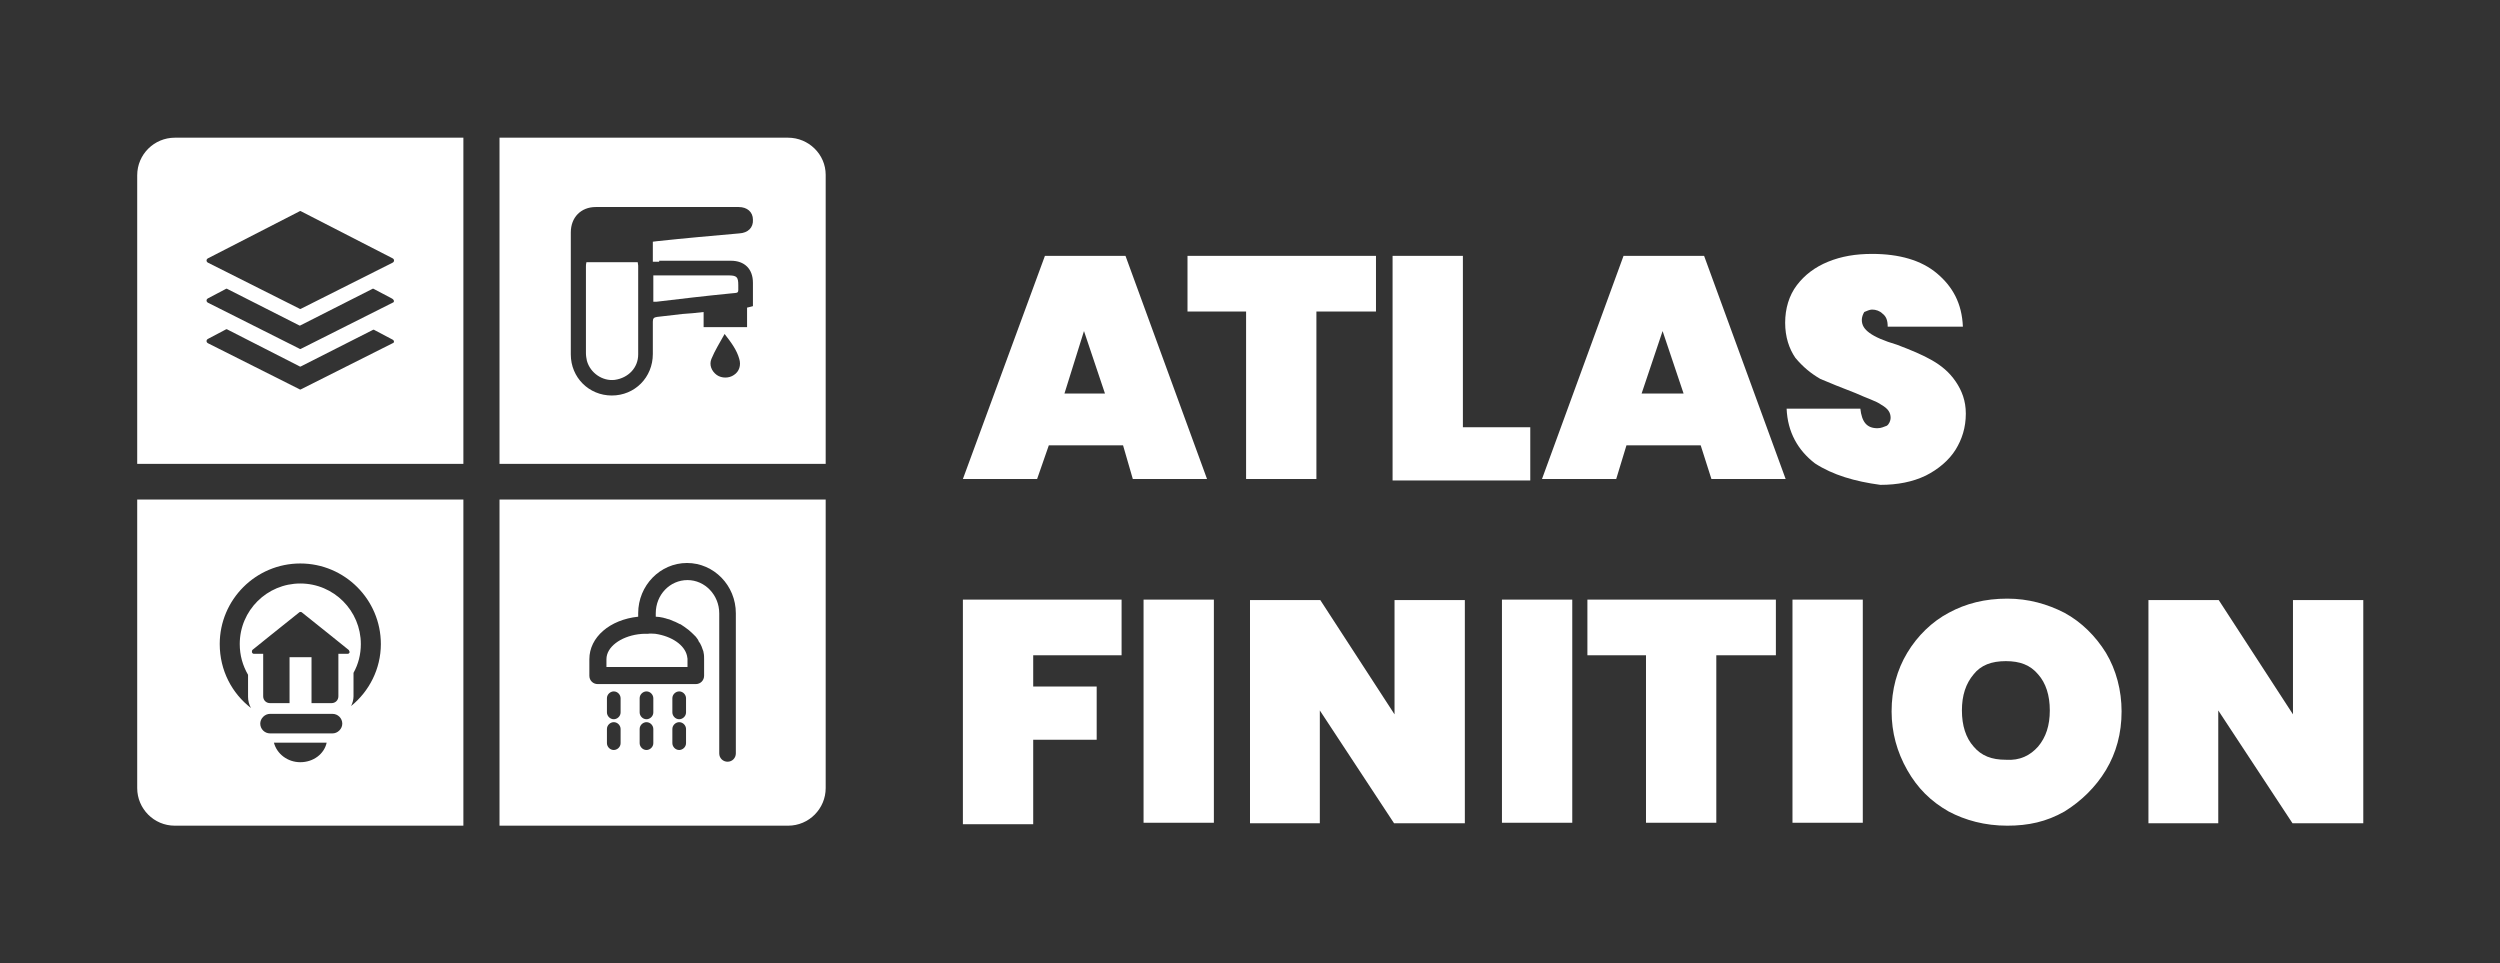
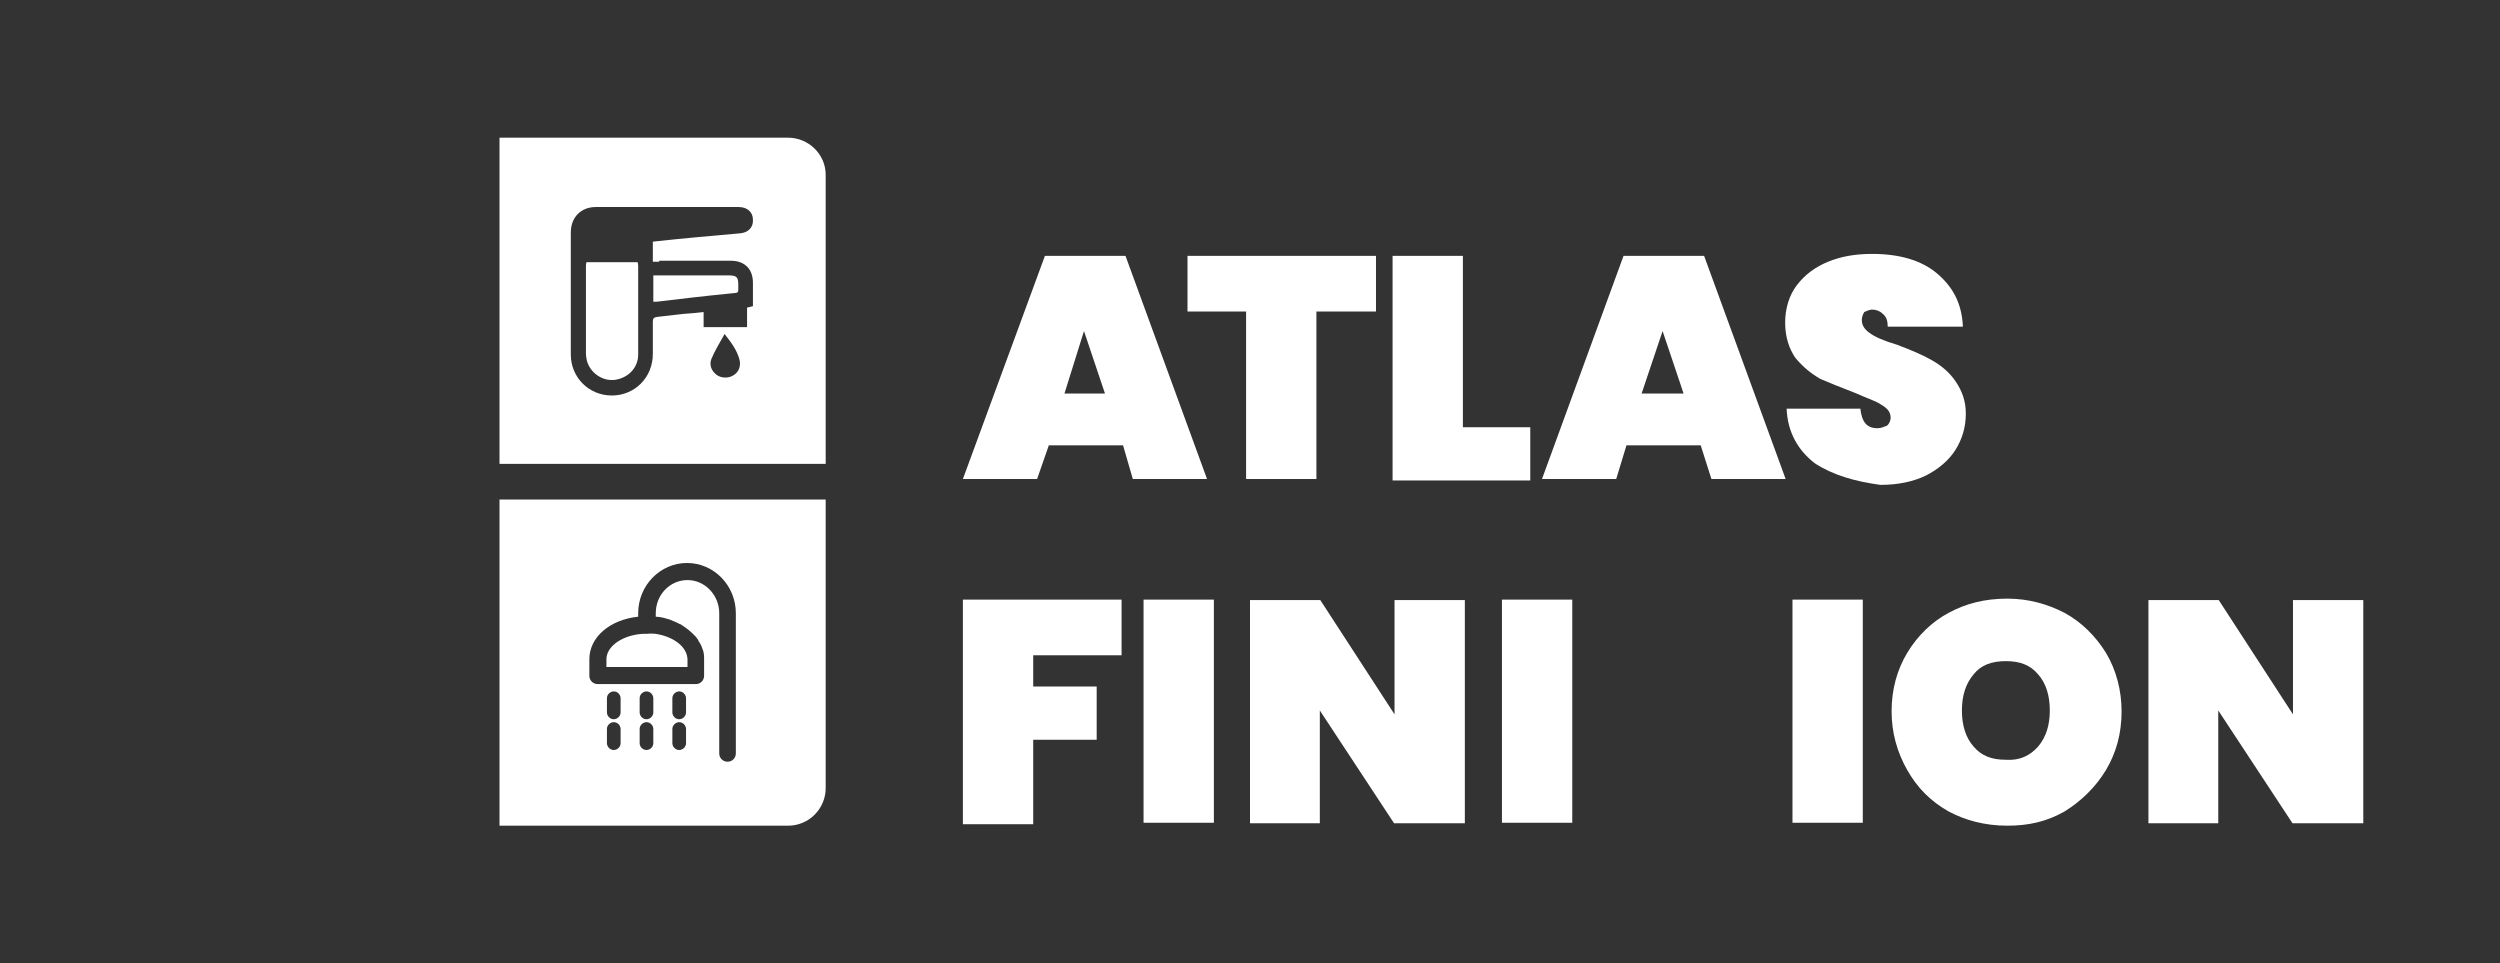
<svg xmlns="http://www.w3.org/2000/svg" version="1.1" id="Layer_1" x="0px" y="0px" viewBox="0 0 512 197.3" enable-background="new 0 0 512 197.3" xml:space="preserve">
  <rect x="0" y="0" width="512" height="197.3" fill="#333333" stroke="none" />
  <g>
    <g>
      <g>
        <path fill="#FFFFFF" d="M161.4,28.2h-59.1v66.8h66.8V35.8C169.1,31.6,165.6,28.2,161.4,28.2z M150.3,76.8c-1,0.7-2.5,0.7-3.5,0     c-1.1-0.8-1.6-2.1-1.1-3.3c0.7-1.7,1.7-3.3,2.7-5.1c1.4,1.8,2.5,3.3,3,5.1C151.8,74.8,151.4,76.1,150.3,76.8z M135,53.4     c4.9,0,9.8,0,14.7,0c2.8,0,4.5,1.7,4.5,4.5c0,1.6,0,3.2,0,4.8c-0.4,0.1-0.7,0.2-1.2,0.3v4h-8.9v-3.1c-1.5,0.2-2.9,0.3-4.3,0.4     c-1.7,0.2-3.5,0.4-5.2,0.6c-0.7,0.1-0.9,0.3-0.9,1c0,2.2,0,4.4,0,6.6c0,4.8-3.7,8.5-8.4,8.5c-4.7,0-8.4-3.7-8.4-8.4     c0-8.3,0-16.7,0-25c0-3.1,2.1-5.2,5.1-5.2c9.8,0,19.5,0,29.3,0c1.7,0,2.9,1,2.9,2.6c0.1,1.6-1,2.7-2.8,2.8     c-5.7,0.5-11.3,1-16.9,1.6c-0.2,0-0.5,0.1-0.8,0.1v4.1H135z M149.6,60.1c-5.1,0.5-10.2,1.1-15.2,1.7c-0.2,0-0.3,0-0.6,0v-5.4     c0.4,0,0.7,0,1.1,0c4.7,0,9.5,0,14.2,0c1.8,0,2.1,0.3,2.1,2C151.2,60.2,151.4,59.9,149.6,60.1z M130.7,72.6c0,2.7-2,4.8-4.8,5.2     c-2.5,0.3-5-1.4-5.7-3.9c-0.1-0.5-0.2-1-0.2-1.6c0-5.9,0-11.8,0-17.7c0-0.3,0-0.5,0.1-0.9h10.5c0,0.2,0.1,0.4,0.1,0.7     C130.7,60.5,130.7,66.6,130.7,72.6z" />
-         <path fill="#FFFFFF" d="M28.1,102.3v59.1c0,4.2,3.4,7.7,7.7,7.7h59.1v-66.8H28.1z M61.5,156.1c-2.6,0-4.8-1.7-5.4-4h10.8     C66.4,154.4,64.2,156.1,61.5,156.1z M69.5,149.6c-0.4,0.4-0.9,0.6-1.4,0.6H55.3c-1.1,0-2-0.9-2-2c0-0.5,0.2-1,0.6-1.4     c0.4-0.4,0.9-0.6,1.4-0.6h12.8c1.1,0,2,0.9,2,2C70.1,148.7,69.9,149.2,69.5,149.6z M71.6,133.6c-0.1,0.2-0.2,0.3-0.4,0.3h-1.9     v8.7c0,0.8-0.6,1.4-1.4,1.4h-4.1v-9.4h-4.5v9.4h-4c-0.8,0-1.4-0.6-1.4-1.4v-8.7H52c-0.2,0-0.3-0.1-0.4-0.3c0-0.1,0-0.2,0-0.3     c0-0.1,0.1-0.1,0.1-0.2l3.6-2.9l6-4.8c0.1-0.1,0.4-0.1,0.5,0l6,4.8l3.6,2.9c0.1,0.1,0.1,0.1,0.1,0.2     C71.6,133.4,71.6,133.5,71.6,133.6z M71.9,144.6c0.3-0.6,0.5-1.3,0.5-2v-4.8c1-1.8,1.5-3.8,1.5-5.9c0-6.8-5.5-12.4-12.4-12.4     c-6.8,0-12.4,5.5-12.4,12.4c0,2.3,0.6,4.4,1.7,6.3v4.5c0,0.8,0.2,1.6,0.6,2.3c-3.9-3-6.4-7.7-6.4-13.1c0-9.1,7.4-16.5,16.5-16.5     c9.1,0,16.5,7.4,16.5,16.5C78,137,75.6,141.6,71.9,144.6z" />
-         <path fill="#FFFFFF" d="M35.8,28.2c-4.2,0-7.7,3.4-7.7,7.7v59.1h66.8V28.2H35.8z M80.4,70.3l-18.7,9.4c-0.1,0.1-0.3,0.1-0.4,0     l-18.7-9.4c-0.4-0.2-0.4-0.7,0-0.9l3.6-1.9c0.1-0.1,0.3-0.1,0.4,0L61.3,75c0.1,0.1,0.3,0.1,0.4,0l14.6-7.4c0.1-0.1,0.3-0.1,0.4,0     l3.6,1.9C80.8,69.7,80.8,70.2,80.4,70.3z M80.4,62l-18.7,9.4c-0.1,0.1-0.3,0.1-0.4,0L42.6,62c-0.4-0.2-0.4-0.7,0-0.9l3.6-1.9     c0.1-0.1,0.3-0.1,0.4,0l14.6,7.4c0.1,0.1,0.3,0.1,0.4,0l14.6-7.4c0.1-0.1,0.3-0.1,0.4,0l3.6,1.9C80.8,61.4,80.8,61.9,80.4,62z      M80.4,53.8l-18.7,9.4c-0.1,0.1-0.3,0.1-0.4,0l-18.7-9.4c-0.4-0.2-0.4-0.7,0-0.9l18.7-9.6c0.1-0.1,0.3-0.1,0.4,0l18.7,9.6     C80.8,53.1,80.8,53.6,80.4,53.8z" />
        <path fill="#FFFFFF" d="M134.2,129.8c3.4,0.5,6,2.3,6.5,4.5c0,0.2,0.1,0.4,0.1,0.6v1.7h-16.6V135c0-2.5,2.9-4.6,6.5-5.1     c0.6-0.1,1.1-0.1,1.7-0.1c0.1,0,0.2,0,0.3,0C133.2,129.7,133.7,129.8,134.2,129.8z M169.1,102.3v59.1c0,4.2-3.4,7.7-7.7,7.7     h-59.1v-66.8H169.1z M127.1,149.3c0-0.7-0.6-1.4-1.4-1.4c-0.7,0-1.4,0.6-1.4,1.4v2.9c0,0.7,0.6,1.4,1.4,1.4     c0.7,0,1.4-0.6,1.4-1.4V149.3z M127.1,143c0-0.7-0.6-1.4-1.4-1.4c-0.7,0-1.4,0.6-1.4,1.4v2.9c0,0.7,0.6,1.4,1.4,1.4     c0.7,0,1.4-0.6,1.4-1.4V143z M133.8,149.3c0-0.7-0.6-1.4-1.4-1.4c-0.7,0-1.4,0.6-1.4,1.4v2.9c0,0.7,0.6,1.4,1.4,1.4     c0.7,0,1.4-0.6,1.4-1.4V149.3z M133.8,143c0-0.7-0.6-1.4-1.4-1.4c-0.7,0-1.4,0.6-1.4,1.4v2.9c0,0.7,0.6,1.4,1.4,1.4     c0.7,0,1.4-0.6,1.4-1.4V143z M140.5,149.3c0-0.7-0.6-1.4-1.4-1.4c-0.7,0-1.4,0.6-1.4,1.4v2.9c0,0.7,0.6,1.4,1.4,1.4     c0.7,0,1.4-0.6,1.4-1.4V149.3z M140.5,143c0-0.7-0.6-1.4-1.4-1.4c-0.7,0-1.4,0.6-1.4,1.4v2.9c0,0.7,0.6,1.4,1.4,1.4     c0.7,0,1.4-0.6,1.4-1.4V143z M150.7,125.6c0-5.7-4.5-10.3-10-10.3s-10,4.6-10,10.3v0.7c-5.8,0.6-10,4.2-10,8.7v3.4     c0,1,0.8,1.7,1.7,1.7h20.1c1,0,1.7-0.8,1.7-1.7v-3.2V135c0-0.4,0-0.9-0.1-1.3c0-0.2-0.1-0.5-0.2-0.7c-0.1-0.4-0.3-0.8-0.5-1.2     c-0.1-0.1-0.1-0.2-0.2-0.3c-0.1-0.1-0.2-0.3-0.2-0.4c-0.1-0.2-0.3-0.4-0.5-0.7c-0.1-0.1-0.2-0.2-0.3-0.3     c-0.1-0.1-0.2-0.2-0.3-0.3c-0.5-0.5-1.1-1-1.7-1.4c-0.2-0.1-0.4-0.3-0.6-0.4c-0.1-0.1-0.3-0.2-0.4-0.2c0,0,0,0,0,0     c-0.2-0.1-0.4-0.2-0.6-0.3c-0.2-0.1-0.4-0.2-0.7-0.3c-0.2-0.1-0.5-0.2-0.7-0.3c-0.2-0.1-0.5-0.1-0.7-0.2     c-0.2-0.1-0.5-0.1-0.7-0.2c-0.5-0.1-1-0.2-1.5-0.2v-0.7c0-3.8,2.9-6.8,6.5-6.8c3.6,0,6.5,3.1,6.5,6.8v28.7c0,1,0.8,1.7,1.7,1.7     c1,0,1.7-0.8,1.7-1.7V125.6z" />
      </g>
    </g>
    <g>
      <g>
        <path fill="#FFFFFF" d="M230,91.2h-15.2l-2.4,6.9h-15.2L214,52.4h16.5l16.7,45.7h-15.2L230,91.2z M226.3,80.6L222,67.8l-4,12.8     H226.3z" />
        <path fill="#FFFFFF" d="M281.8,52.4v11.4h-12.2v34.3h-14.4V63.8h-12V52.4H281.8z" />
        <path fill="#FFFFFF" d="M299.6,87.5h13.8v10.9h-28.2v-46h14.4V87.5z" />
        <path fill="#FFFFFF" d="M348.3,91.2h-15.2l-2.1,6.9h-15.2l16.7-45.7h16.5l16.7,45.7h-15.2L348.3,91.2z M344.8,80.6l-4.3-12.8     l-4.3,12.8H344.8z" />
        <path fill="#FFFFFF" d="M371.7,94.9c-3.5-2.7-5.6-6.4-5.8-11.2H381c0.3,2.7,1.3,4,3.5,4c0.8,0,1.3-0.3,1.9-0.5     c0.5-0.3,0.8-1.1,0.8-1.6c0-1.1-0.5-1.9-1.9-2.7c-1.1-0.8-2.9-1.3-5.3-2.4c-2.9-1.1-5.3-2.1-7.2-2.9c-1.9-1.1-3.5-2.4-5.1-4.3     c-1.3-1.9-2.1-4.3-2.1-7.2c0-2.9,0.8-5.6,2.4-7.7c1.6-2.1,3.7-3.7,6.4-4.8s5.6-1.6,9-1.6c5.6,0,10.1,1.3,13.3,4     c3.2,2.7,5.1,6.1,5.3,10.9h-15.4c0-1.3-0.3-2.1-1.1-2.7c-0.5-0.5-1.3-0.8-2.1-0.8c-0.5,0-1.1,0.3-1.6,0.5     c-0.3,0.5-0.5,1.1-0.5,1.6c0,1.1,0.5,1.9,1.6,2.7c1.1,0.8,2.9,1.6,5.6,2.4c2.9,1.1,5.3,2.1,7.2,3.2c1.9,1.1,3.5,2.4,4.8,4.3     c1.3,1.9,2.1,4,2.1,6.6c0,2.9-0.8,5.3-2.1,7.4c-1.3,2.1-3.5,4-6.1,5.3c-2.7,1.3-5.8,1.9-9.3,1.9     C379.9,98.6,375.4,97.3,371.7,94.9z" />
      </g>
      <g>
        <path fill="#FFFFFF" d="M229.7,122.8v11.4h-18.1v6.4h13v10.9h-13v17.3h-14.4v-46H229.7z" />
        <path fill="#FFFFFF" d="M248.6,122.8v45.7h-14.4v-45.7H248.6z" />
        <path fill="#FFFFFF" d="M299.9,168.6h-14.4l-15.2-23.1v23.1H256v-45.7h14.4l15.2,23.4v-23.4h14.4V168.6z" />
        <path fill="#FFFFFF" d="M322,122.8v45.7h-14.4v-45.7H322z" />
-         <path fill="#FFFFFF" d="M363.7,122.8v11.4h-12.2v34.3h-14.4v-34.3h-12v-11.4H363.7z" />
        <path fill="#FFFFFF" d="M381.5,122.8v45.7h-14.4v-45.7H381.5z" />
        <path fill="#FFFFFF" d="M399.1,166.2c-3.7-2.1-6.4-4.8-8.5-8.5c-2.1-3.7-3.2-7.7-3.2-12c0-4.5,1.1-8.5,3.2-12     c2.1-3.5,5.1-6.4,8.5-8.2c3.5-1.9,7.4-2.9,12-2.9c4.3,0,8.2,1.1,11.7,2.9c3.5,1.9,6.4,4.8,8.5,8.2c2.1,3.5,3.2,7.7,3.2,12     c0,4.5-1.1,8.5-3.2,12c-2.1,3.5-5.1,6.4-8.5,8.5c-3.7,2.1-7.4,2.9-11.7,2.9C406.5,169.1,402.5,168,399.1,166.2z M417.4,152.9     c1.6-1.9,2.4-4.3,2.4-7.4s-0.8-5.6-2.4-7.4c-1.6-1.9-3.7-2.7-6.6-2.7c-2.9,0-5.1,0.8-6.6,2.7c-1.6,1.9-2.4,4.3-2.4,7.4     s0.8,5.6,2.4,7.4c1.6,1.9,3.7,2.7,6.6,2.7C413.7,155.8,415.8,154.7,417.4,152.9z" />
        <path fill="#FFFFFF" d="M483.9,168.6h-14.4l-15.2-23.1v23.1H440v-45.7h14.4l15.2,23.4v-23.4h14.4V168.6z" />
      </g>
    </g>
  </g>
</svg>